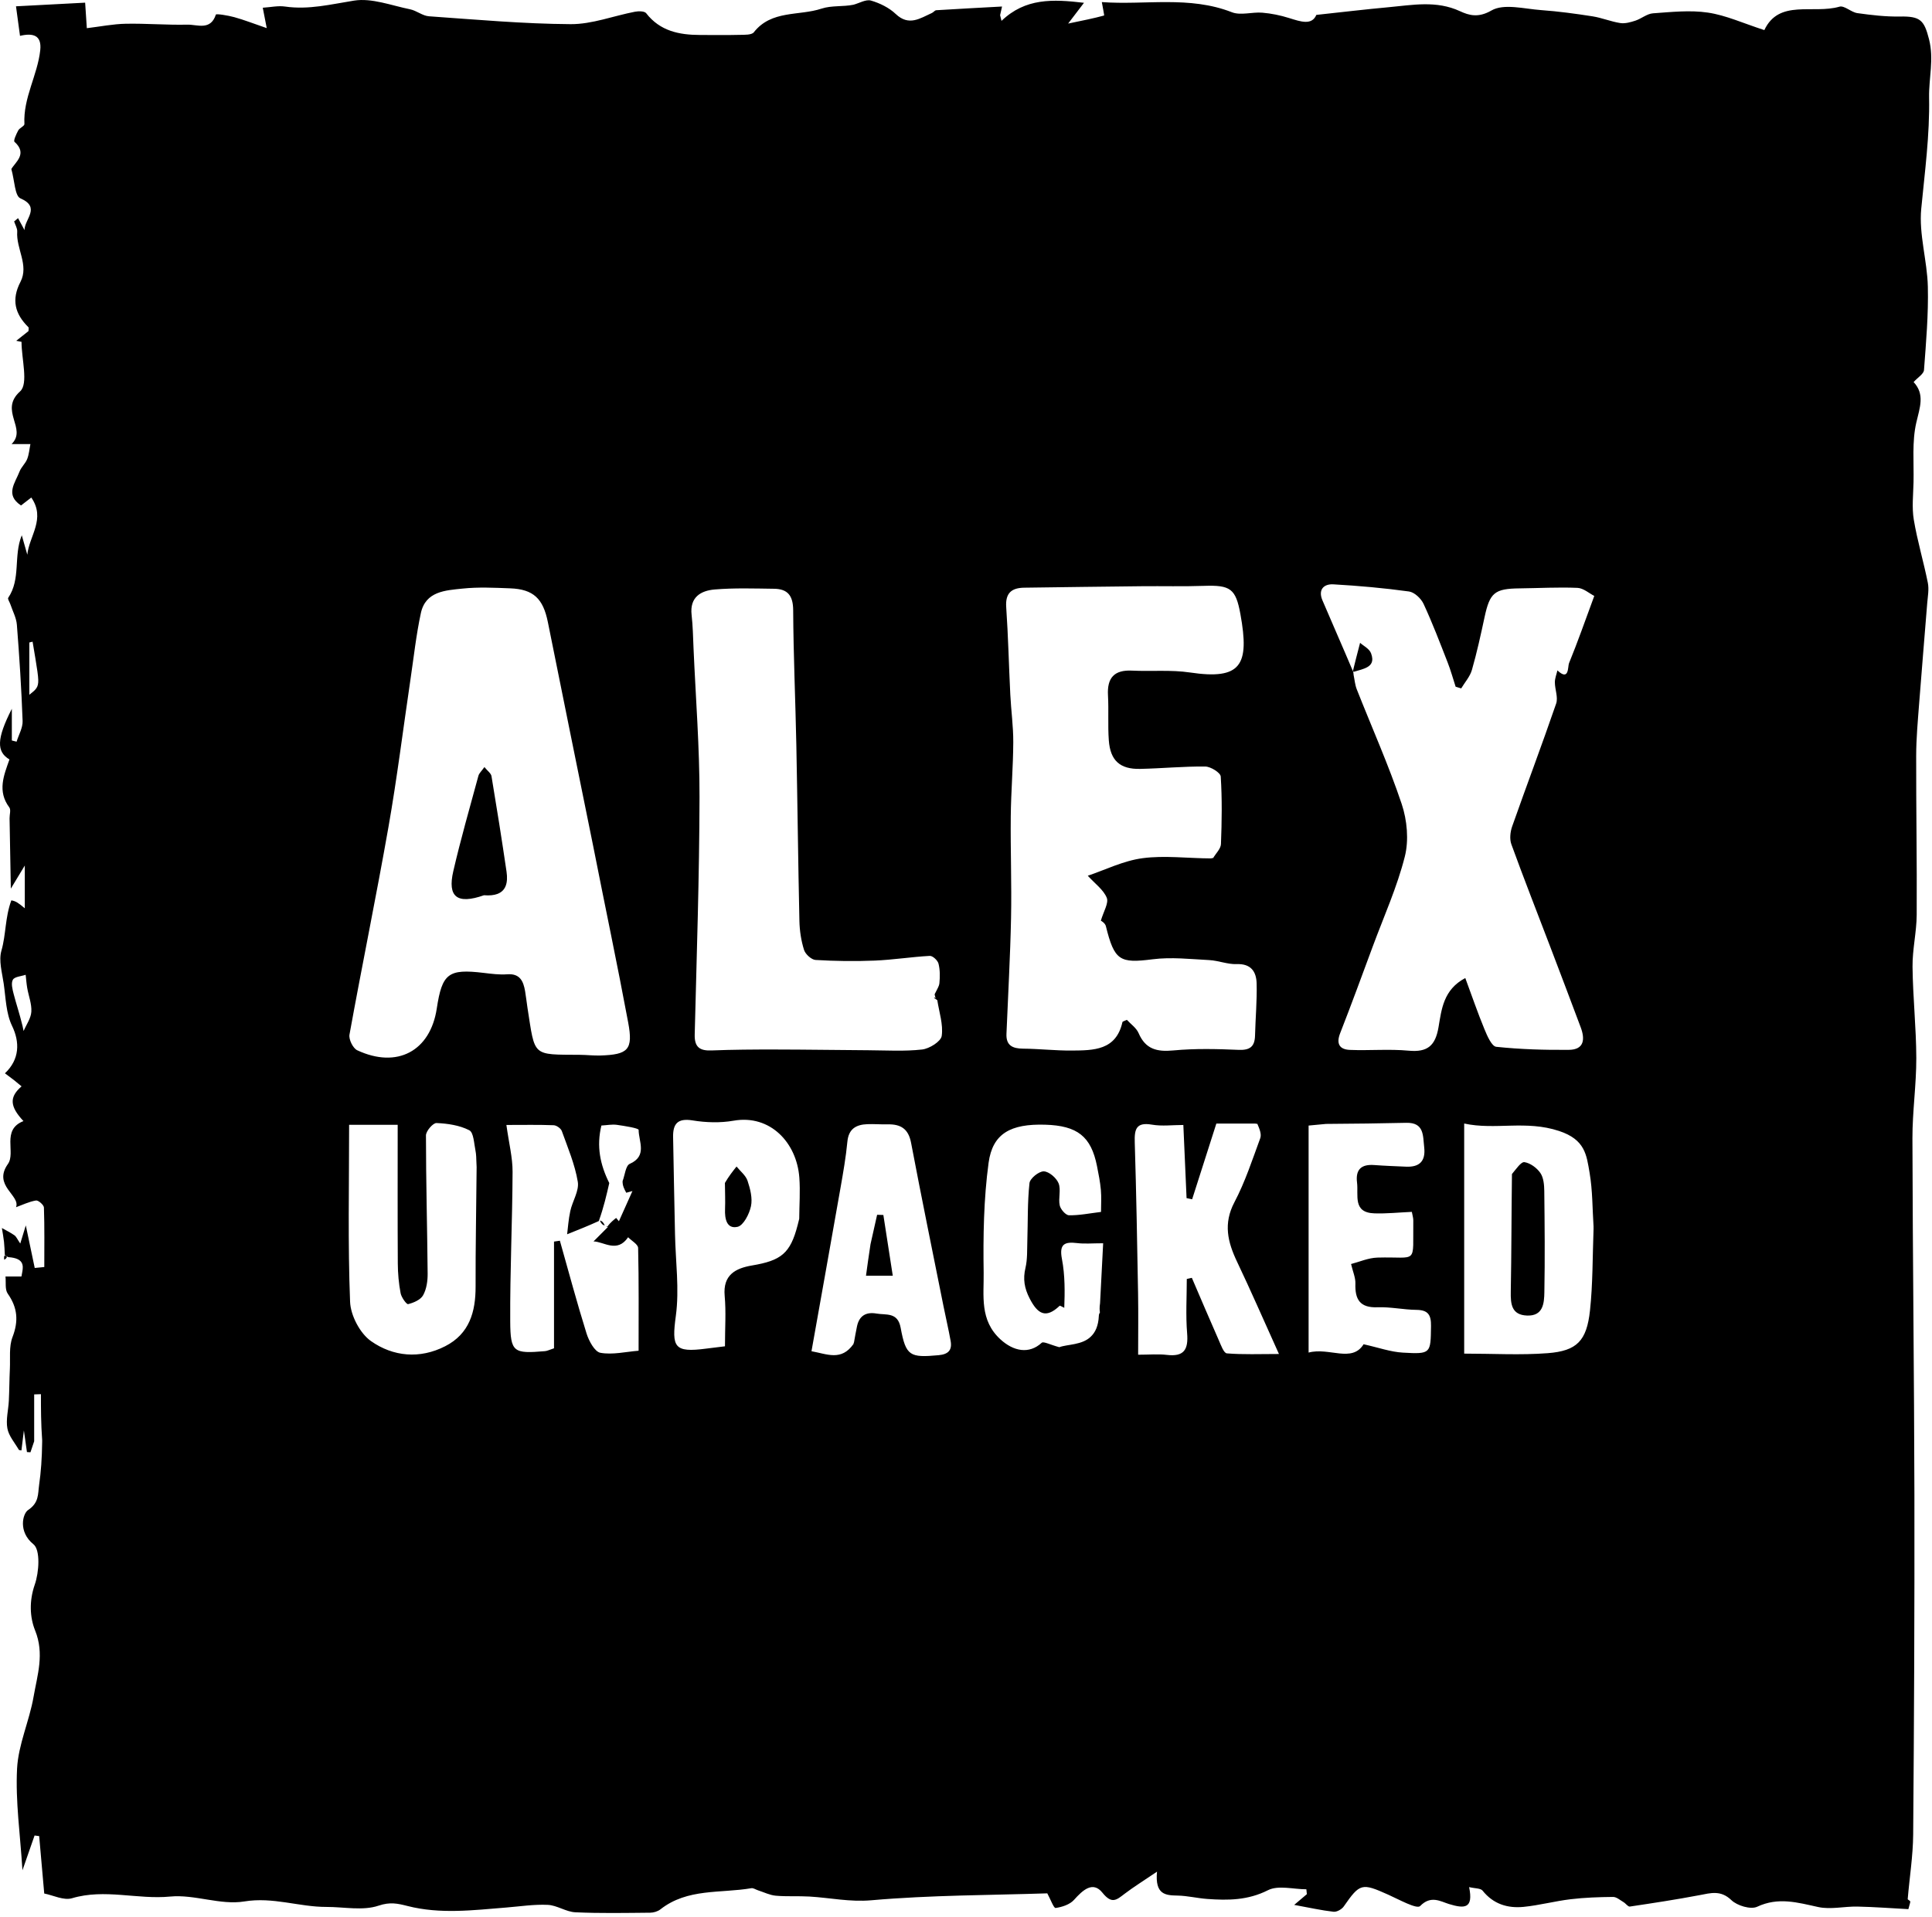
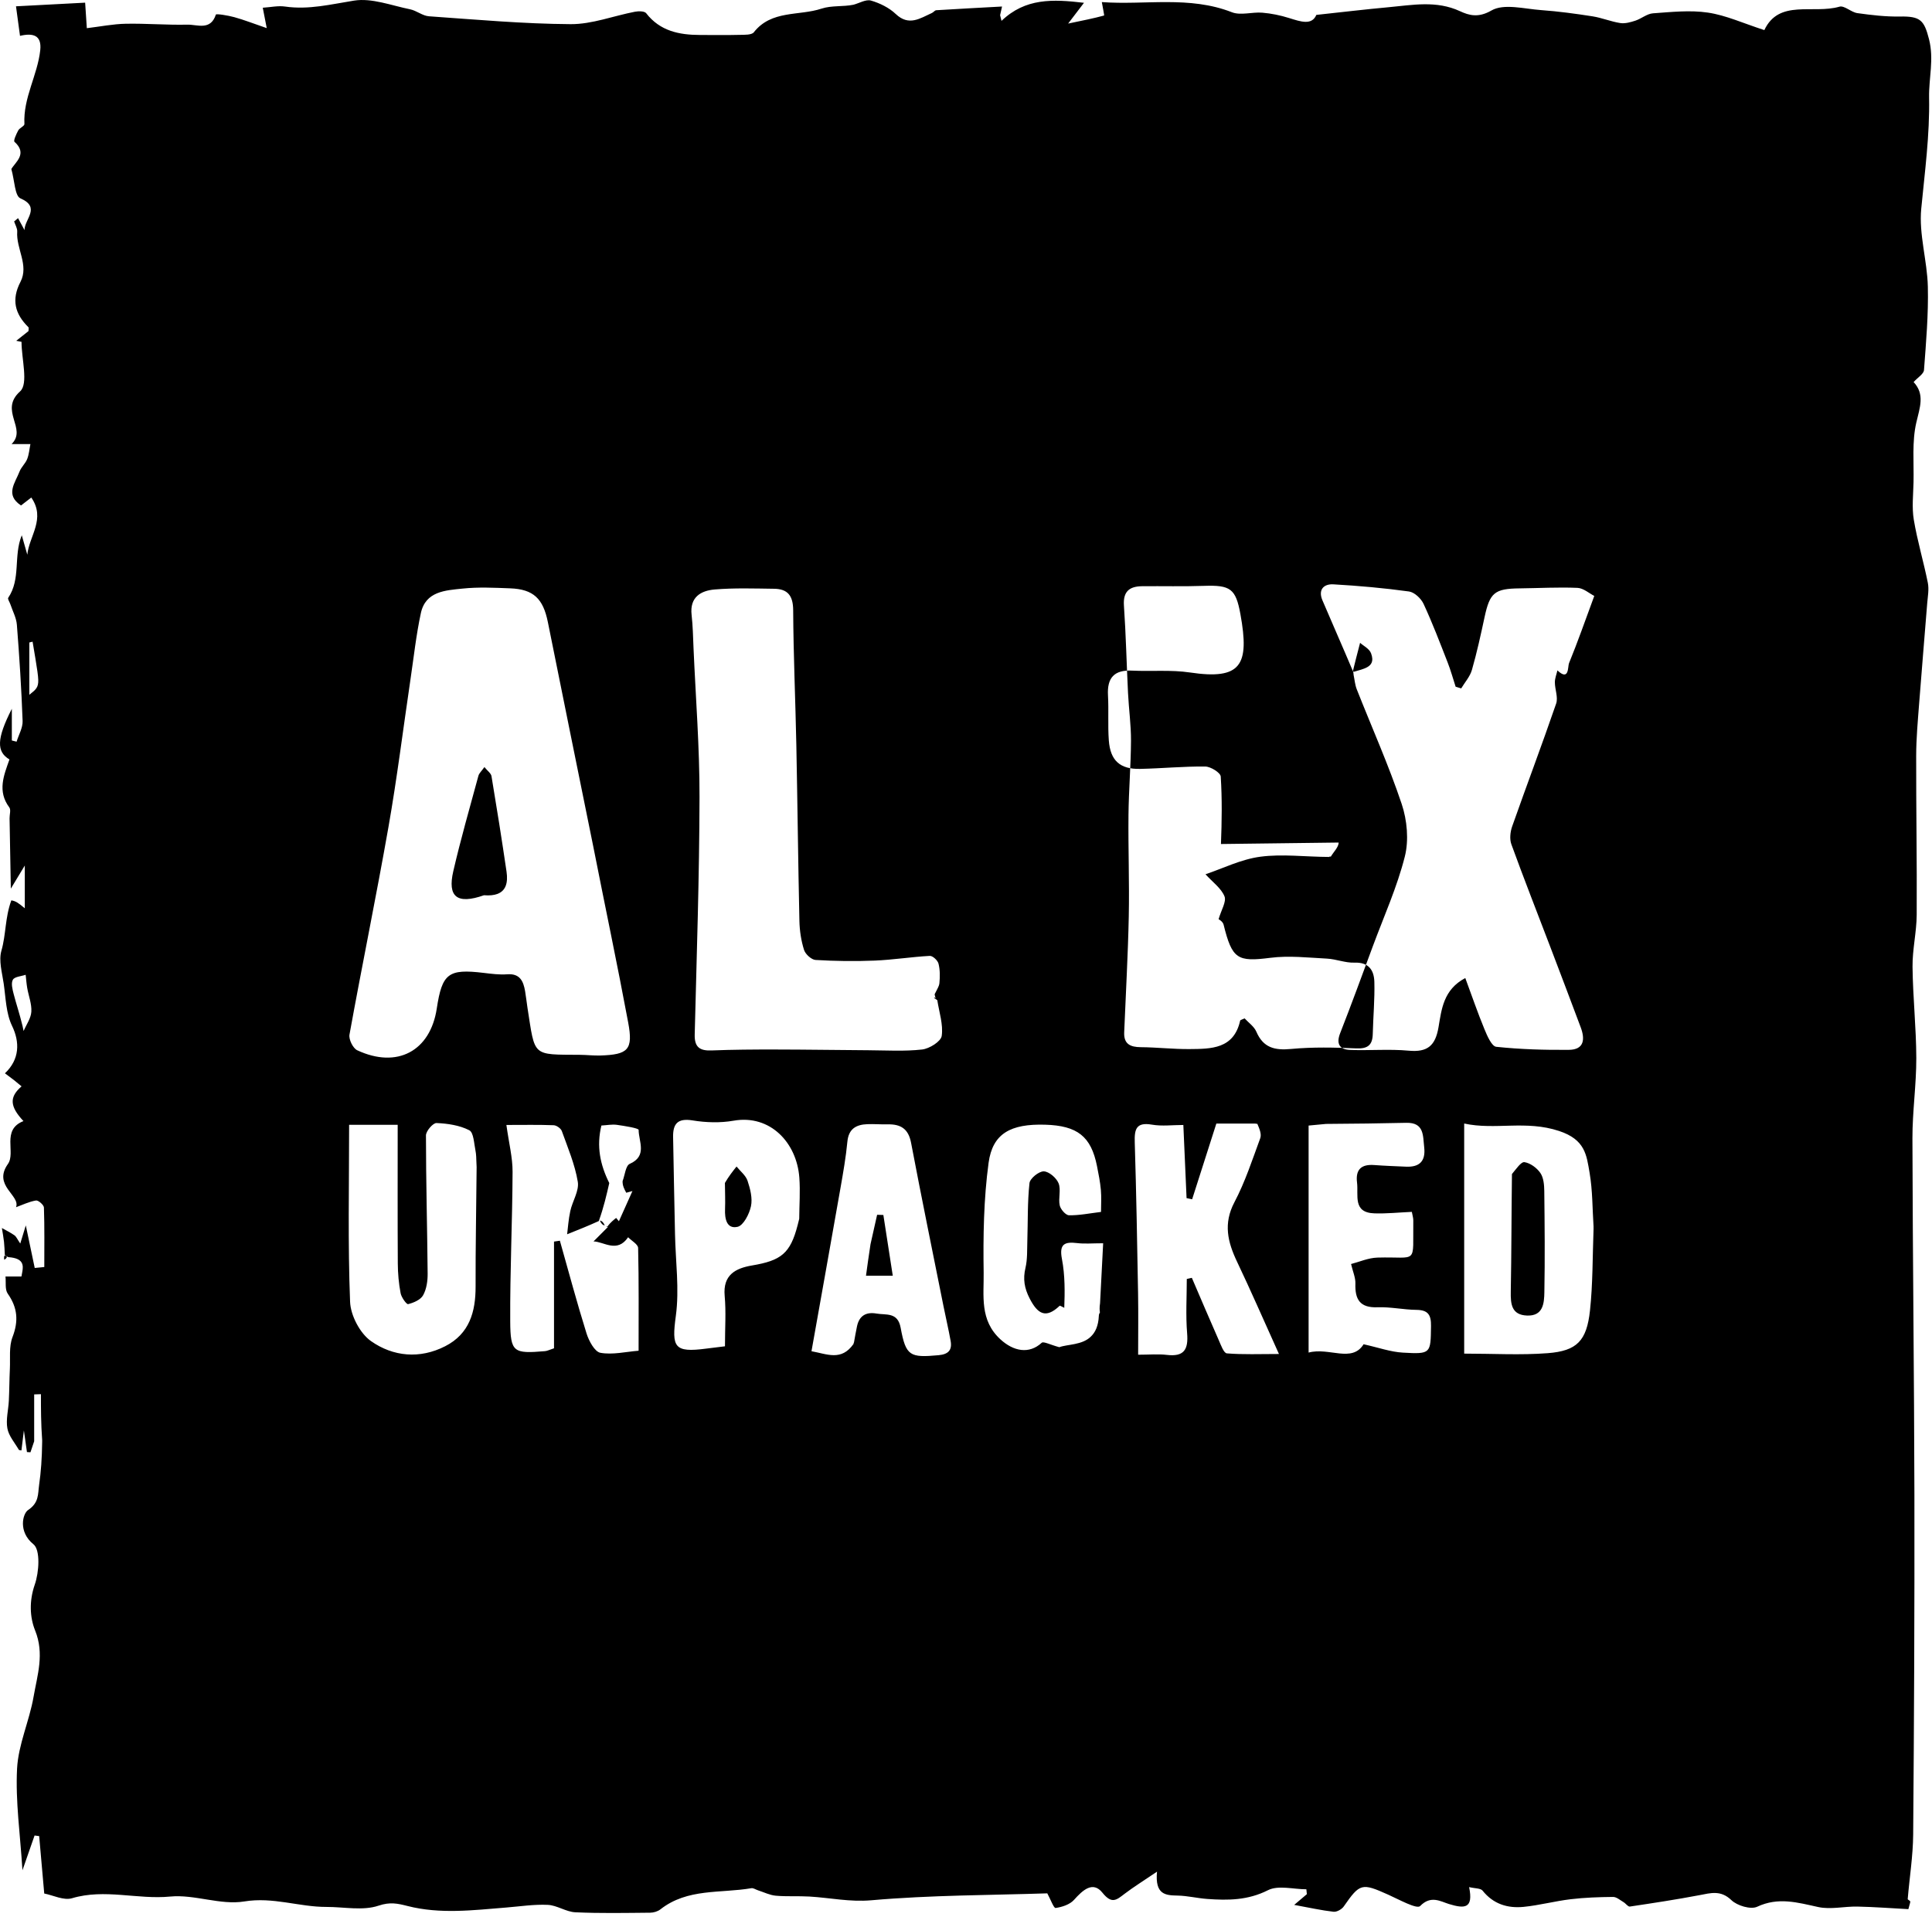
<svg xmlns="http://www.w3.org/2000/svg" width="100%" height="100%" viewBox="0 0 257 255" xml:space="preserve" style="fill-rule:evenodd;clip-rule:evenodd;stroke-linejoin:round;stroke-miterlimit:2;">
-   <path d="M5.198,197.598c0.257,-1.779 0.381,-3.577 0.409,-5.687c0.001,-0.094 0.002,-0.189 0.003,-0.284c-0.165,-2.288 -0.165,-4.214 -0.165,-6.14c-0.3,0.01 -0.6,0.02 -0.899,0.03l-0,6.235l-0.495,1.466c-0.155,-0.009 -0.31,-0.019 -0.465,-0.029l-0.407,-2.879l-0.328,2.664c-0.133,-0.032 -0.307,-0.024 -0.347,-0.093c-0.542,-0.935 -1.338,-1.832 -1.521,-2.838c-0.215,-1.178 0.133,-2.453 0.194,-3.687c0.069,-1.41 0.069,-2.823 0.137,-4.232c0.069,-1.421 -0.137,-2.962 0.35,-4.231c0.825,-2.145 0.675,-3.919 -0.635,-5.783c-0.39,-0.555 -0.215,-1.507 -0.299,-2.277l2.121,0c0.139,-0.832 0.507,-1.838 -0.519,-2.315c-0.286,-0.133 -0.679,-0.225 -1.214,-0.261c-0.285,-0.117 -0.476,-0.274 -0.476,-0.274c-0.034,-0.586 -0.044,-1.174 -0.108,-1.757c-0.068,-0.618 -0.187,-1.231 -0.283,-1.846c0.561,0.319 1.148,0.601 1.673,0.971c0.248,0.176 0.378,0.519 0.772,1.095l0.737,-2.414l1.188,5.663c0.424,-0.042 0.848,-0.083 1.272,-0.125c0,-2.64 0.041,-5.281 -0.049,-7.918c-0.012,-0.343 -0.75,-0.986 -1.058,-0.934c-0.924,0.155 -1.801,0.586 -2.653,0.894c0.615,-1.581 -3.127,-2.862 -1.081,-5.747c1.085,-1.529 -0.904,-4.549 2.07,-5.711c-1.847,-1.97 -1.886,-3.215 -0.251,-4.622c-0.348,-0.286 -0.688,-0.577 -1.039,-0.852c-0.381,-0.298 -0.773,-0.582 -1.175,-0.883c1.97,-1.856 1.991,-4.153 0.948,-6.31c-0.808,-1.668 -0.837,-3.731 -1.114,-5.634c-0.211,-1.456 -0.682,-3.055 -0.3,-4.378c0.619,-2.141 0.467,-4.357 1.315,-6.686c0.621,0.087 0.995,0.396 1.793,1.053l-0,-5.689l-1.858,3.073c-0.056,-3.115 -0.114,-6.23 -0.168,-9.345c-0.009,-0.494 0.203,-1.141 -0.033,-1.458c-1.615,-2.162 -0.732,-4.266 0.019,-6.384c-1.729,-1.02 -1.727,-2.724 0.316,-6.738l0,4.217l0.632,0.158c0.282,-0.919 0.835,-1.848 0.801,-2.756c-0.155,-4.272 -0.429,-8.541 -0.763,-12.803c-0.073,-0.925 -0.564,-1.818 -0.866,-2.725c-0.098,-0.294 -0.388,-0.705 -0.285,-0.857c1.708,-2.531 0.673,-5.54 1.803,-8.32l0.736,2.587c0.238,-2.478 2.486,-4.783 0.529,-7.609l-1.365,1.054c-2.163,-1.419 -0.772,-3.007 -0.198,-4.509c0.227,-0.595 0.777,-1.064 1.013,-1.657c0.249,-0.624 0.297,-1.328 0.433,-1.997l-2.508,0c2.135,-2.088 -1.724,-4.447 1.141,-7.019c1.126,-1.01 0.185,-4.324 0.185,-6.588l-0.705,-0.135l1.63,-1.291c0,-0.21 0.07,-0.441 -0.01,-0.52c-1.791,-1.766 -2.29,-3.65 -1.052,-6.036c1.148,-2.213 -0.595,-4.413 -0.435,-6.671c0.032,-0.442 -0.265,-0.909 -0.41,-1.364l0.52,-0.439l0.86,1.59c-0.007,-1.454 2.215,-3.025 -0.544,-4.222c-0.752,-0.326 -0.767,-2.349 -1.207,-3.897c0.521,-0.921 2.203,-2.025 0.417,-3.626c-0.164,-0.147 0.241,-1.034 0.5,-1.513c0.184,-0.34 0.837,-0.586 0.823,-0.85c-0.183,-3.473 1.741,-6.483 2.105,-9.824c0.219,-2.016 -0.98,-2.314 -2.693,-1.91l-0.533,-3.931l9.198,-0.484l0.224,3.395c1.789,-0.215 3.477,-0.556 5.171,-0.59c2.731,-0.054 5.469,0.183 8.2,0.12c1.318,-0.031 3.082,0.836 3.794,-1.336c0.048,-0.147 1.63,0.112 2.455,0.34c1.29,0.357 2.543,0.85 4.312,1.457l-0.528,-2.712c1.054,-0.067 2.034,-0.293 2.962,-0.158c3.147,0.457 6.113,-0.303 9.184,-0.79c2.365,-0.374 4.968,0.654 7.446,1.154c0.867,0.176 1.659,0.871 2.514,0.931c6.279,0.44 12.564,1.01 18.851,1.048c2.846,0.017 5.696,-1.105 8.555,-1.654c0.481,-0.092 1.267,-0.09 1.489,0.197c1.85,2.387 4.404,2.89 7.18,2.896c1.75,0.003 3.501,0.029 5.249,-0.015c0.65,-0.016 1.596,0.034 1.896,-0.348c2.348,-2.982 5.996,-2.146 8.997,-3.141c1.326,-0.44 2.865,-0.236 4.246,-0.518c0.787,-0.209 1.67,-0.749 2.339,-0.555c1.177,0.343 2.405,0.944 3.285,1.78c1.756,1.669 3.24,0.582 4.818,-0.129c0.209,-0.094 0.381,-0.355 0.58,-0.367c2.907,-0.181 5.815,-0.333 8.749,-0.493l-0.258,1.155l0.188,0.754c3.179,-3.05 6.825,-2.895 10.971,-2.404c-0.673,0.883 -1.13,1.481 -2.109,2.764c2.012,-0.421 3.409,-0.696 4.779,-1.071c0.051,-0.014 -0.163,-0.999 -0.297,-1.787c5.773,0.423 11.618,-0.87 17.302,1.351c1.174,0.459 2.697,-0.054 4.044,0.059c1.196,0.099 2.403,0.347 3.55,0.707c1.566,0.491 3.037,1.005 3.639,-0.413c3.357,-0.361 6.478,-0.736 9.607,-1.022c3.183,-0.29 6.35,-0.931 9.509,0.532c1.188,0.55 2.424,0.915 4.17,-0.094c1.661,-0.961 4.366,-0.216 6.601,-0.056c2.293,0.165 4.58,0.475 6.853,0.83c1.245,0.195 2.441,0.702 3.686,0.893c0.644,0.099 1.373,-0.107 2.016,-0.318c0.803,-0.264 1.541,-0.92 2.337,-0.976c2.436,-0.172 4.932,-0.449 7.317,-0.094c2.399,0.356 4.694,1.422 7.498,2.326c1.955,-4.151 6.46,-2.099 9.992,-3.114c0.653,-0.188 1.554,0.741 2.382,0.857c1.873,0.261 3.774,0.487 5.658,0.452c2.725,-0.049 3.227,0.483 3.876,3.024c0.68,2.663 -0.04,5.199 0.008,7.747c0.096,5.011 -0.57,9.873 -1.045,14.809c-0.326,3.39 0.796,6.892 0.879,10.353c0.088,3.696 -0.235,7.406 -0.512,11.1c-0.039,0.526 -0.836,0.994 -1.381,1.599c1.524,1.637 0.826,3.376 0.358,5.395c-0.588,2.536 -0.309,5.278 -0.369,7.932c-0.037,1.665 -0.235,3.37 0.036,4.99c0.472,2.825 1.306,5.587 1.868,8.399c0.174,0.872 -0.014,1.824 -0.086,2.735c-0.352,4.461 -0.737,8.919 -1.077,13.381c-0.173,2.285 -0.384,4.575 -0.389,6.864c-0.016,7.062 0.113,14.125 0.069,21.186c-0.014,2.305 -0.579,4.61 -0.554,6.911c0.044,4.05 0.491,8.096 0.501,12.145c0.009,3.561 -0.522,7.124 -0.515,10.685c0.034,15.792 0.233,31.584 0.263,47.376c0.027,15.079 -0.043,30.158 -0.164,45.236c-0.023,2.866 -0.487,5.728 -0.726,8.593c-0.008,0.091 0.279,0.182 0.328,0.31c0.043,0.114 -0.055,0.282 -0.241,1.034c-2.169,-0.116 -4.466,-0.292 -6.766,-0.342c-1.749,-0.038 -3.575,0.422 -5.236,0.059c-2.742,-0.598 -5.294,-1.357 -8.112,-0.037c-0.854,0.401 -2.659,-0.139 -3.425,-0.876c-1.421,-1.367 -2.742,-0.952 -4.278,-0.66c-3.065,0.582 -6.151,1.052 -9.236,1.511c-0.243,0.036 -0.538,-0.41 -0.836,-0.585c-0.452,-0.266 -0.93,-0.699 -1.394,-0.695c-1.883,0.018 -3.777,0.081 -5.645,0.305c-2.098,0.25 -4.16,0.809 -6.26,1.017c-2.118,0.209 -4.022,-0.368 -5.451,-2.158c-0.267,-0.334 -1.017,-0.284 -1.793,-0.472c0.593,2.878 -0.596,2.887 -2.678,2.252c-1.105,-0.338 -2.409,-1.208 -3.838,0.268c-0.437,0.452 -2.826,-0.878 -4.263,-1.522c-3.504,-1.571 -3.751,-1.511 -5.893,1.572c-0.266,0.383 -0.93,0.757 -1.361,0.709c-1.61,-0.182 -3.2,-0.541 -5.236,-0.913c0.862,-0.73 1.273,-1.077 1.684,-1.425l-0.064,-0.651c-1.723,-0 -3.736,-0.572 -5.108,0.122c-2.672,1.351 -5.321,1.367 -8.092,1.163c-1.313,-0.096 -2.615,-0.422 -3.925,-0.448c-1.605,-0.031 -3.032,-0.103 -2.744,-3.182c-1.844,1.251 -3.119,2.039 -4.307,2.942c-1.071,0.815 -1.692,1.429 -2.954,-0.143c-1.291,-1.61 -2.644,-0.309 -3.783,0.958c-0.557,0.619 -1.584,0.954 -2.446,1.074c-0.248,0.034 -0.661,-1.134 -1.105,-1.946c-7.508,0.248 -15.487,0.227 -23.404,0.921c-2.879,0.252 -5.497,-0.336 -8.237,-0.496c-1.491,-0.087 -2.997,0.021 -4.482,-0.112c-0.8,-0.072 -1.573,-0.465 -2.357,-0.716c-0.3,-0.096 -0.619,-0.328 -0.892,-0.281c-4.082,0.703 -8.495,-0.016 -12.092,2.814c-0.356,0.279 -0.901,0.441 -1.36,0.445c-3.321,0.029 -6.647,0.099 -9.961,-0.056c-1.232,-0.057 -2.426,-0.929 -3.658,-0.987c-1.84,-0.087 -3.699,0.208 -5.549,0.356c-4.378,0.352 -8.769,0.903 -13.111,-0.205c-1.318,-0.336 -2.32,-0.561 -3.848,-0.046c-2.093,0.707 -4.605,0.165 -6.937,0.17c-3.646,0.008 -7.104,-1.36 -10.937,-0.728c-3.157,0.52 -6.61,-0.964 -9.844,-0.652c-4.364,0.423 -8.704,-1.078 -13.063,0.223c-1.109,0.331 -2.537,-0.405 -3.697,-0.627l-0.673,-7.639c-0.204,-0.027 -0.408,-0.054 -0.612,-0.08c-0.487,1.397 -0.974,2.794 -1.613,4.627c-0.297,-4.793 -0.94,-9.179 -0.716,-13.521c0.166,-3.217 1.638,-6.344 2.196,-9.569c0.498,-2.88 1.462,-5.704 0.205,-8.814c-0.711,-1.757 -0.803,-3.929 -0.047,-6.101c0.575,-1.65 0.766,-4.613 -0.176,-5.37c-2.056,-1.652 -1.437,-4.073 -0.706,-4.559c1.465,-0.976 1.286,-2.118 1.457,-3.297Zm119.329,-64.735l-0.004,-0.018c-0.06,-0.066 -0.12,-0.133 -0.196,-0.562c0.217,-0.46 0.441,-0.812 0.559,-1.147c0.039,-0.112 0.067,-0.224 0.078,-0.338c0.082,-0.859 0.088,-1.771 -0.123,-2.596c-0.11,-0.43 -0.772,-1.047 -1.155,-1.026c-2.444,0.133 -4.876,0.524 -7.321,0.626c-2.621,0.109 -5.256,0.072 -7.873,-0.084c-0.557,-0.034 -1.357,-0.767 -1.537,-1.338c-0.388,-1.231 -0.587,-2.562 -0.615,-3.857c-0.173,-7.808 -0.252,-15.617 -0.409,-23.425c-0.12,-5.971 -0.389,-11.94 -0.42,-17.911c-0.01,-1.929 -0.718,-2.833 -2.547,-2.855c-2.629,-0.032 -5.271,-0.124 -7.885,0.094c-1.856,0.154 -3.346,1.025 -3.08,3.377c0.168,1.479 0.193,2.975 0.258,4.464c0.288,6.594 0.809,13.188 0.796,19.781c-0.02,10.532 -0.377,21.063 -0.64,31.594c-0.042,1.678 0.671,2.177 2.244,2.114c2.826,-0.112 5.658,-0.128 8.487,-0.124c4.124,0.005 8.247,0.073 12.371,0.097c2.388,0.013 4.796,0.168 7.154,-0.099c0.969,-0.11 2.495,-1.067 2.602,-1.806c0.219,-1.524 -0.345,-3.161 -0.587,-4.752c-0.043,-0.025 -0.086,-0.05 -0.127,-0.078c-0.004,-0.013 -0.007,-0.027 -0.01,-0.04c-0.026,-0.006 -0.054,-0.017 -0.083,-0.032c-0.085,-0.043 -0.175,-0.122 -0.226,-0.224c0.023,0.002 0.045,0.004 0.065,0.008c0.089,0.019 0.147,0.066 0.224,0.157Zm-121.388,4.308c0.365,-0.852 0.975,-1.689 1.03,-2.561c0.066,-1.033 -0.362,-2.095 -0.546,-3.149c-0.102,-0.585 -0.142,-1.18 -0.21,-1.771c-0.592,0.205 -1.47,0.248 -1.701,0.657c-0.267,0.474 -0.052,1.291 0.11,1.918c0.338,1.31 0.78,2.592 1.181,4.248l0.136,0.658Zm183.927,12.214c-3.402,0.08 -6.806,0.12 -10.672,0.146c-0.791,0.075 -1.581,0.149 -2.32,0.219l0,30.203c2.723,-0.738 5.761,1.408 7.315,-1.107c1.989,0.442 3.587,1.02 5.213,1.113c3.768,0.217 3.702,0.121 3.755,-3.544c0.022,-1.492 -0.402,-2.127 -1.942,-2.144c-1.725,-0.02 -3.454,-0.41 -5.17,-0.344c-2.357,0.089 -3.016,-1.055 -2.947,-3.162c0.026,-0.783 -0.338,-1.58 -0.576,-2.593c1.069,-0.272 2.288,-0.822 3.523,-0.857c5.458,-0.157 4.677,1.075 4.755,-4.955c0.004,-0.311 -0.103,-0.622 -0.192,-1.127c-1.724,0.076 -3.363,0.253 -4.994,0.197c-2.904,-0.1 -2.086,-2.411 -2.297,-4.095c-0.218,-1.744 0.574,-2.46 2.287,-2.332c1.409,0.105 2.821,0.155 4.233,0.217c1.795,0.079 2.62,-0.74 2.414,-2.571c-0.176,-1.556 0.015,-3.32 -2.385,-3.264Zm-24.651,-37.093c0.117,-2.991 0.162,-5.996 -0.029,-8.979c-0.032,-0.508 -1.333,-1.321 -2.056,-1.329c-2.887,-0.033 -5.776,0.252 -8.667,0.314c-2.675,0.058 -3.968,-1.104 -4.165,-3.792c-0.146,-1.989 0.001,-3.998 -0.111,-5.991c-0.131,-2.334 0.826,-3.409 3.207,-3.293c2.564,0.126 5.174,-0.128 7.695,0.248c6.812,1.016 7.951,-0.958 6.715,-7.756c-0.62,-3.405 -1.328,-3.892 -4.874,-3.768c-2.735,0.096 -5.476,0.019 -8.214,0.047c-5.22,0.054 -10.44,0.125 -15.66,0.196c-1.69,0.022 -2.536,0.706 -2.407,2.584c0.267,3.871 0.35,7.754 0.544,11.631c0.105,2.122 0.406,4.24 0.395,6.359c-0.017,3.287 -0.3,6.571 -0.334,9.858c-0.046,4.501 0.13,9.005 0.038,13.504c-0.105,5.143 -0.401,10.282 -0.61,15.424c-0.064,1.552 0.813,1.958 2.211,1.969c2.156,0.018 4.311,0.269 6.465,0.252c2.898,-0.024 5.908,-0.005 6.751,-3.783c0.021,-0.096 0.268,-0.142 0.592,-0.301c0.508,0.558 1.259,1.067 1.56,1.769c0.922,2.146 2.442,2.505 4.621,2.3c2.869,-0.27 5.783,-0.201 8.669,-0.077c1.528,0.065 2.161,-0.432 2.197,-1.912c0.057,-2.313 0.274,-4.627 0.212,-6.935c-0.042,-1.541 -0.735,-2.635 -2.653,-2.561c-1.208,0.046 -2.426,-0.472 -3.65,-0.535c-2.508,-0.13 -5.062,-0.423 -7.528,-0.108c-4.379,0.559 -5.087,0.192 -6.224,-4.412c-0.101,-0.408 -0.625,-0.712 -0.666,-0.721c0.358,-1.242 1.068,-2.345 0.785,-3.047c-0.434,-1.072 -1.555,-1.866 -2.525,-2.934c2.274,-0.762 4.723,-1.994 7.291,-2.335c2.923,-0.389 5.951,0.016 9.158,0.03c0.013,-0.015 0.026,-0.03 0.04,-0.045c0.061,-0.001 0.122,-0.001 0.183,-0.002c0.365,-0.622 1.019,-1.233 1.044,-1.869Zm-21.458,61.437c-1.85,1.764 -2.929,1.083 -3.984,-0.962c-0.711,-1.379 -0.913,-2.597 -0.562,-4.086c0.273,-1.161 0.209,-2.407 0.248,-3.616c0.082,-2.554 0.008,-5.123 0.285,-7.654c0.068,-0.625 1.244,-1.578 1.896,-1.566c0.694,0.012 1.683,0.864 1.973,1.581c0.348,0.858 -0.05,1.99 0.154,2.944c0.113,0.526 0.792,1.306 1.229,1.315c1.359,0.028 2.725,-0.258 4.264,-0.444c-0,-0.973 0.068,-1.955 -0.019,-2.923c-0.096,-1.068 -0.308,-2.129 -0.518,-3.183c-0.785,-3.939 -2.601,-5.375 -6.91,-5.499c-4.554,-0.13 -6.977,1.149 -7.51,5.079c-0.653,4.819 -0.728,9.746 -0.655,14.62c0.045,3.035 -0.566,6.308 2.244,8.871c1.727,1.575 3.788,1.997 5.476,0.446c0.242,-0.222 1.134,0.264 2.344,0.586c1.064,-0.402 3.039,-0.263 4.196,-1.412c0.584,-0.553 0.999,-1.404 1.062,-2.755c0,0 -0.014,-0.214 0.145,-0.458c-0.04,-0.283 -0.08,-0.567 0.018,-1.245c0.134,-2.588 0.267,-5.175 0.411,-7.957c-1.457,0 -2.457,0.097 -3.431,-0.021c-1.699,-0.207 -2.44,0.108 -2.052,2.119c0.417,2.166 0.388,4.419 0.31,6.49c-0.247,-0.12 -0.433,-0.23 -0.535,-0.266c-0.039,-0.014 -0.066,-0.017 -0.079,-0.004Zm-77.708,-20.649c-0.196,-0.951 -0.237,-2.405 -0.825,-2.706c-1.292,-0.663 -2.879,-0.896 -4.36,-0.959c-0.465,-0.019 -1.402,1.066 -1.402,1.645c0.001,6.132 0.173,12.265 0.224,18.398c0.009,0.969 -0.147,2.054 -0.605,2.874c-0.335,0.6 -1.255,0.995 -1.989,1.177c-0.216,0.053 -0.896,-0.896 -1.002,-1.454c-0.247,-1.294 -0.366,-2.63 -0.374,-3.951c-0.035,-6.107 -0.015,-12.215 -0.015,-18.451l-6.461,-0c-0,8.072 -0.175,15.817 0.129,23.543c0.071,1.821 1.316,4.201 2.787,5.235c2.931,2.062 6.484,2.408 9.869,0.676c3.215,-1.645 4.05,-4.561 4.04,-7.947c-0.017,-5.219 0.094,-10.439 0.137,-15.888c-0.033,-0.536 -0.034,-0.993 -0.059,-1.411c-0.015,-0.264 -0.042,-0.525 -0.094,-0.781Zm117.231,-61.372c2.005,5.083 4.245,10.084 5.977,15.256c0.724,2.16 0.966,4.818 0.417,6.995c-1.026,4.068 -2.781,7.954 -4.247,11.91c-1.435,3.87 -2.849,7.748 -4.354,11.59c-0.557,1.421 -0.075,2.168 1.287,2.225c2.607,0.108 5.239,-0.138 7.829,0.104c2.509,0.234 3.549,-0.664 3.967,-3.123c0.402,-2.36 0.642,-5 3.561,-6.541c0.874,2.36 1.645,4.616 2.554,6.817c0.362,0.877 0.96,2.267 1.566,2.331c3.199,0.339 6.436,0.433 9.658,0.405c2.056,-0.019 2.164,-1.428 1.576,-2.997c-1.333,-3.564 -2.683,-7.121 -4.038,-10.677c-1.736,-4.554 -3.522,-9.091 -5.186,-13.672c-0.253,-0.697 -0.149,-1.658 0.107,-2.385c1.923,-5.457 3.972,-10.869 5.851,-16.341c0.283,-0.822 -0.168,-1.876 -0.172,-2.823c-0.002,-0.53 0.219,-1.059 0.34,-1.589c1.584,1.496 1.361,-0.513 1.539,-0.949c1.153,-2.813 2.157,-5.688 3.364,-8.958c-0.665,-0.336 -1.438,-1.038 -2.239,-1.073c-2.557,-0.11 -5.125,0.039 -7.689,0.067c-3.342,0.038 -3.966,0.57 -4.669,3.839c-0.506,2.35 -1.017,4.705 -1.68,7.013c-0.253,0.882 -0.937,1.64 -1.424,2.455l-0.742,-0.223c-0.35,-1.076 -0.649,-2.173 -1.061,-3.225c-1.024,-2.617 -2.022,-5.251 -3.205,-7.797c-0.333,-0.716 -1.214,-1.548 -1.938,-1.648c-3.333,-0.461 -6.694,-0.758 -10.054,-0.951c-1.302,-0.074 -2.057,0.723 -1.463,2.121c1.325,3.118 2.702,6.213 4.067,9.451c0,0 0.062,0.118 0.081,0.483c0.135,0.639 0.184,1.312 0.42,1.91Zm1.902,-4.79c0.101,0.271 0.152,0.506 0.163,0.711c0.056,1.14 -1.162,1.364 -2.333,1.715c-0.171,0.089 -0.233,-0.029 -0.237,-0.096c0.262,-1.092 0.53,-2.119 0.947,-3.72c0.409,0.371 1.23,0.771 1.46,1.39Zm-109.504,-4.152c-0.627,-3.121 -1.916,-4.37 -5,-4.49c-2.116,-0.082 -4.255,-0.188 -6.351,0.033c-2.269,0.239 -4.914,0.347 -5.543,3.267c-0.624,2.902 -0.945,5.87 -1.381,8.811c-0.971,6.554 -1.784,13.135 -2.931,19.658c-1.621,9.221 -3.513,18.394 -5.183,27.608c-0.115,0.632 0.465,1.816 1.032,2.08c5.307,2.478 9.72,0.112 10.579,-5.55c0.712,-4.687 1.543,-5.309 6.234,-4.746c1.039,0.125 2.1,0.265 3.135,0.188c1.702,-0.126 2.151,0.917 2.382,2.249c0.128,0.737 0.201,1.483 0.318,2.223c1.032,6.543 0.532,6.193 6.971,6.242c0.915,0.007 1.832,0.12 2.745,0.09c3.68,-0.121 4.353,-0.771 3.678,-4.39c-1.438,-7.715 -3.063,-15.395 -4.663,-23.511c-2.01,-9.92 -4.03,-19.838 -6.022,-29.762Zm-6.721,36.17c-0.454,0.168 -1.04,0.23 -1.775,0.172c-3.573,1.253 -4.879,0.235 -4.082,-3.207c0.985,-4.257 2.195,-8.462 3.339,-12.681c0.096,-0.354 0.433,-0.644 0.8,-1.165c0.41,0.51 0.877,0.826 0.941,1.209c0.707,4.227 1.378,8.459 2,12.699c0.219,1.492 -0.099,2.556 -1.223,2.973Zm95.645,30.548c-1.162,3.636 -2.191,6.855 -3.22,10.074c-0.247,-0.051 -0.494,-0.102 -0.741,-0.153c-0.141,-3.189 -0.281,-6.378 -0.429,-9.733c-1.422,0 -2.839,0.189 -4.183,-0.043c-2.11,-0.364 -2.333,0.627 -2.281,2.352c0.206,6.704 0.324,13.411 0.442,20.117c0.047,2.682 0.008,5.364 0.008,8.14c1.5,-0 2.676,-0.113 3.821,0.024c2.292,0.274 2.874,-0.72 2.696,-2.873c-0.198,-2.394 -0.045,-4.818 -0.045,-7.228l0.673,-0.152c1.189,2.764 2.363,5.535 3.578,8.288c0.285,0.646 0.667,1.728 1.074,1.762c2.154,0.177 4.329,0.083 6.934,0.083c-2.071,-4.582 -3.753,-8.455 -5.568,-12.264c-1.251,-2.628 -1.856,-5.082 -0.354,-7.929c1.421,-2.696 2.379,-5.643 3.435,-8.517c0.198,-0.537 -0.103,-1.256 -0.392,-1.92c-0.067,-0.001 -0.134,-0.001 -0.2,-0.002c-0.006,-0.009 -0.013,-0.018 -0.019,-0.026l-5.229,-0Zm-47.792,26.935c0.309,-1.4 1.234,-1.893 2.586,-1.657c1.29,0.225 2.821,-0.222 3.21,1.884c0.696,3.773 1.224,4.007 5.047,3.656c1.299,-0.119 1.825,-0.675 1.602,-1.905c-0.278,-1.543 -0.639,-3.07 -0.947,-4.608c-1.451,-7.249 -2.936,-14.492 -4.315,-21.754c-0.354,-1.863 -1.388,-2.484 -3.109,-2.445c-0.905,0.02 -1.812,-0.061 -2.716,-0.024c-1.489,0.06 -2.484,0.62 -2.647,2.332c-0.195,2.057 -0.556,4.102 -0.913,6.14c-1.256,7.163 -2.542,14.322 -3.861,21.736c2.088,0.376 3.966,1.342 5.587,-0.961c0.011,-0.05 0.021,-0.099 0.031,-0.148c0.011,-0.015 0.021,-0.031 0.032,-0.046c0.136,-0.734 0.252,-1.472 0.413,-2.2Zm1.187,-6.688c0.182,-1.334 0.365,-2.668 0.602,-4.201c0.329,-1.436 0.604,-2.672 0.878,-3.909l0.831,0.027l1.252,8.083l-3.563,-0Zm-8.866,-13.043c-0.337,-4.662 -3.879,-8.436 -8.74,-7.585c-1.772,0.311 -3.684,0.254 -5.467,-0.038c-1.978,-0.323 -2.615,0.448 -2.586,2.201c0.073,4.316 0.167,8.632 0.254,12.948c0.074,3.624 0.592,7.308 0.11,10.857c-0.568,4.182 -0.235,4.917 4.025,4.358c0.953,-0.125 1.907,-0.236 2.51,-0.31c-0,-2.429 0.156,-4.582 -0.038,-6.703c-0.257,-2.801 1.443,-3.68 3.646,-4.053c3.868,-0.654 5.083,-1.589 6.061,-5.371c0.07,-0.264 0.14,-0.543 0.209,-0.836c0.013,-1.823 0.147,-3.655 0.016,-5.468Zm-9.883,4.163c0.043,-1.077 -0.005,-2.157 -0.018,-3.466c0.512,-0.881 1.029,-1.533 1.547,-2.185c0.506,0.629 1.229,1.185 1.467,1.903c0.358,1.075 0.677,2.327 0.451,3.384c-0.22,1.037 -1.002,2.565 -1.787,2.737c-1.461,0.32 -1.712,-1.096 -1.66,-2.373Zm115.006,-4.806c-0.41,-2.399 -0.59,-4.423 -4.056,-5.573c-4.428,-1.468 -8.493,-0.093 -12.627,-0.991l-0,30.612c3.846,-0 7.498,0.219 11.111,-0.06c3.887,-0.3 5.185,-1.64 5.622,-5.666c0.385,-3.541 0.336,-7.13 0.478,-10.927c-0.002,-0.032 -0.004,-0.063 -0.005,-0.094c0.001,-0.045 0.003,-0.09 0.004,-0.135c-0.158,-2.392 -0.124,-4.816 -0.527,-7.166Zm-10.331,0.306c0.001,-0.05 0.002,-0.1 0.002,-0.151c0.588,-0.697 1.212,-1.654 1.67,-1.58c0.777,0.125 1.647,0.765 2.11,1.441c0.43,0.627 0.51,1.583 0.52,2.397c0.052,4.488 0.094,8.978 0.011,13.465c-0.027,1.453 -0.145,3.19 -2.308,3.105c-2.052,-0.081 -2.191,-1.514 -2.16,-3.177c0.094,-5.1 0.087,-10.201 0.155,-15.5Zm-125.681,7.863c0.102,-0.784 0.173,-1.956 0.42,-3.09c0.287,-1.321 1.198,-2.688 0.998,-3.896c-0.382,-2.306 -1.327,-4.525 -2.126,-6.749c-0.128,-0.353 -0.703,-0.758 -1.085,-0.773c-1.969,-0.077 -3.943,-0.036 -6.287,-0.036c0.339,2.442 0.831,4.34 0.823,6.236c-0.027,6.63 -0.353,13.261 -0.313,19.89c0.025,4.141 0.44,4.323 4.626,3.968c0.308,-0.026 0.604,-0.187 1.199,-0.38l-0,-14.196l0.78,-0.117c1.166,4.116 2.268,8.252 3.545,12.333c0.312,0.996 1.084,2.442 1.845,2.579c1.615,0.293 3.362,-0.139 5.081,-0.275c-0,-4.727 0.042,-9.2 -0.062,-13.669c-0.011,-0.487 -0.868,-0.953 -1.332,-1.429c-1.459,2.156 -3.248,0.572 -4.602,0.556l1.915,-1.921c0,-0 -0.109,-0.001 -0.213,-0.005c0.013,-0.017 0.026,-0.035 0.039,-0.053c0.089,0.033 0.18,-0.007 0.189,-0.115c0.369,-0.459 0.723,-0.747 1.078,-1.034l0.369,0.44l1.799,-4.015c-0.273,0.075 -0.547,0.15 -0.821,0.226c-0.255,-0.469 -0.511,-0.938 -0.488,-1.55c0.305,-0.792 0.403,-2.052 0.95,-2.293c2.383,-1.051 1.183,-2.984 1.184,-4.518c0,-0.232 -1.871,-0.529 -2.894,-0.673c-0.637,-0.091 -1.307,0.049 -2.059,0.09c-0.675,2.766 -0.171,5.209 1.047,7.654c-0.366,1.6 -0.731,3.201 -1.392,5.053c-1.419,0.647 -2.699,1.158 -4.213,1.762Zm4.36,-1.825c0.287,0.055 0.475,0.261 0.641,0.652c-0.262,-0.044 -0.501,-0.273 -0.641,-0.652Zm-74.713,-71.935c-0.017,-0.599 -0.156,-1.459 -0.376,-2.823l-0.378,-2.258l-0.434,0.109l0,6.958c0.888,-0.705 1.215,-0.965 1.188,-1.986Zm-4.516,77.159l-0,-0.001c-0.027,-0.131 -0.053,-0.262 -0.005,-0.511c0.074,-0.118 0.265,0.039 0.354,0.125c-0.057,0.186 -0.203,0.287 -0.349,0.387Z" />
+   <path d="M5.198,197.598c0.257,-1.779 0.381,-3.577 0.409,-5.687c0.001,-0.094 0.002,-0.189 0.003,-0.284c-0.165,-2.288 -0.165,-4.214 -0.165,-6.14c-0.3,0.01 -0.6,0.02 -0.899,0.03l-0,6.235l-0.495,1.466c-0.155,-0.009 -0.31,-0.019 -0.465,-0.029l-0.407,-2.879l-0.328,2.664c-0.133,-0.032 -0.307,-0.024 -0.347,-0.093c-0.542,-0.935 -1.338,-1.832 -1.521,-2.838c-0.215,-1.178 0.133,-2.453 0.194,-3.687c0.069,-1.41 0.069,-2.823 0.137,-4.232c0.069,-1.421 -0.137,-2.962 0.35,-4.231c0.825,-2.145 0.675,-3.919 -0.635,-5.783c-0.39,-0.555 -0.215,-1.507 -0.299,-2.277l2.121,0c0.139,-0.832 0.507,-1.838 -0.519,-2.315c-0.286,-0.133 -0.679,-0.225 -1.214,-0.261c-0.285,-0.117 -0.476,-0.274 -0.476,-0.274c-0.034,-0.586 -0.044,-1.174 -0.108,-1.757c-0.068,-0.618 -0.187,-1.231 -0.283,-1.846c0.561,0.319 1.148,0.601 1.673,0.971c0.248,0.176 0.378,0.519 0.772,1.095l0.737,-2.414l1.188,5.663c0.424,-0.042 0.848,-0.083 1.272,-0.125c0,-2.64 0.041,-5.281 -0.049,-7.918c-0.012,-0.343 -0.75,-0.986 -1.058,-0.934c-0.924,0.155 -1.801,0.586 -2.653,0.894c0.615,-1.581 -3.127,-2.862 -1.081,-5.747c1.085,-1.529 -0.904,-4.549 2.07,-5.711c-1.847,-1.97 -1.886,-3.215 -0.251,-4.622c-0.348,-0.286 -0.688,-0.577 -1.039,-0.852c-0.381,-0.298 -0.773,-0.582 -1.175,-0.883c1.97,-1.856 1.991,-4.153 0.948,-6.31c-0.808,-1.668 -0.837,-3.731 -1.114,-5.634c-0.211,-1.456 -0.682,-3.055 -0.3,-4.378c0.619,-2.141 0.467,-4.357 1.315,-6.686c0.621,0.087 0.995,0.396 1.793,1.053l-0,-5.689l-1.858,3.073c-0.056,-3.115 -0.114,-6.23 -0.168,-9.345c-0.009,-0.494 0.203,-1.141 -0.033,-1.458c-1.615,-2.162 -0.732,-4.266 0.019,-6.384c-1.729,-1.02 -1.727,-2.724 0.316,-6.738l0,4.217l0.632,0.158c0.282,-0.919 0.835,-1.848 0.801,-2.756c-0.155,-4.272 -0.429,-8.541 -0.763,-12.803c-0.073,-0.925 -0.564,-1.818 -0.866,-2.725c-0.098,-0.294 -0.388,-0.705 -0.285,-0.857c1.708,-2.531 0.673,-5.54 1.803,-8.32l0.736,2.587c0.238,-2.478 2.486,-4.783 0.529,-7.609l-1.365,1.054c-2.163,-1.419 -0.772,-3.007 -0.198,-4.509c0.227,-0.595 0.777,-1.064 1.013,-1.657c0.249,-0.624 0.297,-1.328 0.433,-1.997l-2.508,0c2.135,-2.088 -1.724,-4.447 1.141,-7.019c1.126,-1.01 0.185,-4.324 0.185,-6.588l-0.705,-0.135l1.63,-1.291c0,-0.21 0.07,-0.441 -0.01,-0.52c-1.791,-1.766 -2.29,-3.65 -1.052,-6.036c1.148,-2.213 -0.595,-4.413 -0.435,-6.671c0.032,-0.442 -0.265,-0.909 -0.41,-1.364l0.52,-0.439l0.86,1.59c-0.007,-1.454 2.215,-3.025 -0.544,-4.222c-0.752,-0.326 -0.767,-2.349 -1.207,-3.897c0.521,-0.921 2.203,-2.025 0.417,-3.626c-0.164,-0.147 0.241,-1.034 0.5,-1.513c0.184,-0.34 0.837,-0.586 0.823,-0.85c-0.183,-3.473 1.741,-6.483 2.105,-9.824c0.219,-2.016 -0.98,-2.314 -2.693,-1.91l-0.533,-3.931l9.198,-0.484l0.224,3.395c1.789,-0.215 3.477,-0.556 5.171,-0.59c2.731,-0.054 5.469,0.183 8.2,0.12c1.318,-0.031 3.082,0.836 3.794,-1.336c0.048,-0.147 1.63,0.112 2.455,0.34c1.29,0.357 2.543,0.85 4.312,1.457l-0.528,-2.712c1.054,-0.067 2.034,-0.293 2.962,-0.158c3.147,0.457 6.113,-0.303 9.184,-0.79c2.365,-0.374 4.968,0.654 7.446,1.154c0.867,0.176 1.659,0.871 2.514,0.931c6.279,0.44 12.564,1.01 18.851,1.048c2.846,0.017 5.696,-1.105 8.555,-1.654c0.481,-0.092 1.267,-0.09 1.489,0.197c1.85,2.387 4.404,2.89 7.18,2.896c1.75,0.003 3.501,0.029 5.249,-0.015c0.65,-0.016 1.596,0.034 1.896,-0.348c2.348,-2.982 5.996,-2.146 8.997,-3.141c1.326,-0.44 2.865,-0.236 4.246,-0.518c0.787,-0.209 1.67,-0.749 2.339,-0.555c1.177,0.343 2.405,0.944 3.285,1.78c1.756,1.669 3.24,0.582 4.818,-0.129c0.209,-0.094 0.381,-0.355 0.58,-0.367c2.907,-0.181 5.815,-0.333 8.749,-0.493l-0.258,1.155l0.188,0.754c3.179,-3.05 6.825,-2.895 10.971,-2.404c-0.673,0.883 -1.13,1.481 -2.109,2.764c2.012,-0.421 3.409,-0.696 4.779,-1.071c0.051,-0.014 -0.163,-0.999 -0.297,-1.787c5.773,0.423 11.618,-0.87 17.302,1.351c1.174,0.459 2.697,-0.054 4.044,0.059c1.196,0.099 2.403,0.347 3.55,0.707c1.566,0.491 3.037,1.005 3.639,-0.413c3.357,-0.361 6.478,-0.736 9.607,-1.022c3.183,-0.29 6.35,-0.931 9.509,0.532c1.188,0.55 2.424,0.915 4.17,-0.094c1.661,-0.961 4.366,-0.216 6.601,-0.056c2.293,0.165 4.58,0.475 6.853,0.83c1.245,0.195 2.441,0.702 3.686,0.893c0.644,0.099 1.373,-0.107 2.016,-0.318c0.803,-0.264 1.541,-0.92 2.337,-0.976c2.436,-0.172 4.932,-0.449 7.317,-0.094c2.399,0.356 4.694,1.422 7.498,2.326c1.955,-4.151 6.46,-2.099 9.992,-3.114c0.653,-0.188 1.554,0.741 2.382,0.857c1.873,0.261 3.774,0.487 5.658,0.452c2.725,-0.049 3.227,0.483 3.876,3.024c0.68,2.663 -0.04,5.199 0.008,7.747c0.096,5.011 -0.57,9.873 -1.045,14.809c-0.326,3.39 0.796,6.892 0.879,10.353c0.088,3.696 -0.235,7.406 -0.512,11.1c-0.039,0.526 -0.836,0.994 -1.381,1.599c1.524,1.637 0.826,3.376 0.358,5.395c-0.588,2.536 -0.309,5.278 -0.369,7.932c-0.037,1.665 -0.235,3.37 0.036,4.99c0.472,2.825 1.306,5.587 1.868,8.399c0.174,0.872 -0.014,1.824 -0.086,2.735c-0.352,4.461 -0.737,8.919 -1.077,13.381c-0.173,2.285 -0.384,4.575 -0.389,6.864c-0.016,7.062 0.113,14.125 0.069,21.186c-0.014,2.305 -0.579,4.61 -0.554,6.911c0.044,4.05 0.491,8.096 0.501,12.145c0.009,3.561 -0.522,7.124 -0.515,10.685c0.034,15.792 0.233,31.584 0.263,47.376c0.027,15.079 -0.043,30.158 -0.164,45.236c-0.023,2.866 -0.487,5.728 -0.726,8.593c-0.008,0.091 0.279,0.182 0.328,0.31c0.043,0.114 -0.055,0.282 -0.241,1.034c-2.169,-0.116 -4.466,-0.292 -6.766,-0.342c-1.749,-0.038 -3.575,0.422 -5.236,0.059c-2.742,-0.598 -5.294,-1.357 -8.112,-0.037c-0.854,0.401 -2.659,-0.139 -3.425,-0.876c-1.421,-1.367 -2.742,-0.952 -4.278,-0.66c-3.065,0.582 -6.151,1.052 -9.236,1.511c-0.243,0.036 -0.538,-0.41 -0.836,-0.585c-0.452,-0.266 -0.93,-0.699 -1.394,-0.695c-1.883,0.018 -3.777,0.081 -5.645,0.305c-2.098,0.25 -4.16,0.809 -6.26,1.017c-2.118,0.209 -4.022,-0.368 -5.451,-2.158c-0.267,-0.334 -1.017,-0.284 -1.793,-0.472c0.593,2.878 -0.596,2.887 -2.678,2.252c-1.105,-0.338 -2.409,-1.208 -3.838,0.268c-0.437,0.452 -2.826,-0.878 -4.263,-1.522c-3.504,-1.571 -3.751,-1.511 -5.893,1.572c-0.266,0.383 -0.93,0.757 -1.361,0.709c-1.61,-0.182 -3.2,-0.541 -5.236,-0.913c0.862,-0.73 1.273,-1.077 1.684,-1.425l-0.064,-0.651c-1.723,-0 -3.736,-0.572 -5.108,0.122c-2.672,1.351 -5.321,1.367 -8.092,1.163c-1.313,-0.096 -2.615,-0.422 -3.925,-0.448c-1.605,-0.031 -3.032,-0.103 -2.744,-3.182c-1.844,1.251 -3.119,2.039 -4.307,2.942c-1.071,0.815 -1.692,1.429 -2.954,-0.143c-1.291,-1.61 -2.644,-0.309 -3.783,0.958c-0.557,0.619 -1.584,0.954 -2.446,1.074c-0.248,0.034 -0.661,-1.134 -1.105,-1.946c-7.508,0.248 -15.487,0.227 -23.404,0.921c-2.879,0.252 -5.497,-0.336 -8.237,-0.496c-1.491,-0.087 -2.997,0.021 -4.482,-0.112c-0.8,-0.072 -1.573,-0.465 -2.357,-0.716c-0.3,-0.096 -0.619,-0.328 -0.892,-0.281c-4.082,0.703 -8.495,-0.016 -12.092,2.814c-0.356,0.279 -0.901,0.441 -1.36,0.445c-3.321,0.029 -6.647,0.099 -9.961,-0.056c-1.232,-0.057 -2.426,-0.929 -3.658,-0.987c-1.84,-0.087 -3.699,0.208 -5.549,0.356c-4.378,0.352 -8.769,0.903 -13.111,-0.205c-1.318,-0.336 -2.32,-0.561 -3.848,-0.046c-2.093,0.707 -4.605,0.165 -6.937,0.17c-3.646,0.008 -7.104,-1.36 -10.937,-0.728c-3.157,0.52 -6.61,-0.964 -9.844,-0.652c-4.364,0.423 -8.704,-1.078 -13.063,0.223c-1.109,0.331 -2.537,-0.405 -3.697,-0.627l-0.673,-7.639c-0.204,-0.027 -0.408,-0.054 -0.612,-0.08c-0.487,1.397 -0.974,2.794 -1.613,4.627c-0.297,-4.793 -0.94,-9.179 -0.716,-13.521c0.166,-3.217 1.638,-6.344 2.196,-9.569c0.498,-2.88 1.462,-5.704 0.205,-8.814c-0.711,-1.757 -0.803,-3.929 -0.047,-6.101c0.575,-1.65 0.766,-4.613 -0.176,-5.37c-2.056,-1.652 -1.437,-4.073 -0.706,-4.559c1.465,-0.976 1.286,-2.118 1.457,-3.297Zm119.329,-64.735l-0.004,-0.018c-0.06,-0.066 -0.12,-0.133 -0.196,-0.562c0.217,-0.46 0.441,-0.812 0.559,-1.147c0.039,-0.112 0.067,-0.224 0.078,-0.338c0.082,-0.859 0.088,-1.771 -0.123,-2.596c-0.11,-0.43 -0.772,-1.047 -1.155,-1.026c-2.444,0.133 -4.876,0.524 -7.321,0.626c-2.621,0.109 -5.256,0.072 -7.873,-0.084c-0.557,-0.034 -1.357,-0.767 -1.537,-1.338c-0.388,-1.231 -0.587,-2.562 -0.615,-3.857c-0.173,-7.808 -0.252,-15.617 -0.409,-23.425c-0.12,-5.971 -0.389,-11.94 -0.42,-17.911c-0.01,-1.929 -0.718,-2.833 -2.547,-2.855c-2.629,-0.032 -5.271,-0.124 -7.885,0.094c-1.856,0.154 -3.346,1.025 -3.08,3.377c0.168,1.479 0.193,2.975 0.258,4.464c0.288,6.594 0.809,13.188 0.796,19.781c-0.02,10.532 -0.377,21.063 -0.64,31.594c-0.042,1.678 0.671,2.177 2.244,2.114c2.826,-0.112 5.658,-0.128 8.487,-0.124c4.124,0.005 8.247,0.073 12.371,0.097c2.388,0.013 4.796,0.168 7.154,-0.099c0.969,-0.11 2.495,-1.067 2.602,-1.806c0.219,-1.524 -0.345,-3.161 -0.587,-4.752c-0.043,-0.025 -0.086,-0.05 -0.127,-0.078c-0.004,-0.013 -0.007,-0.027 -0.01,-0.04c-0.026,-0.006 -0.054,-0.017 -0.083,-0.032c-0.085,-0.043 -0.175,-0.122 -0.226,-0.224c0.023,0.002 0.045,0.004 0.065,0.008c0.089,0.019 0.147,0.066 0.224,0.157Zm-121.388,4.308c0.365,-0.852 0.975,-1.689 1.03,-2.561c0.066,-1.033 -0.362,-2.095 -0.546,-3.149c-0.102,-0.585 -0.142,-1.18 -0.21,-1.771c-0.592,0.205 -1.47,0.248 -1.701,0.657c-0.267,0.474 -0.052,1.291 0.11,1.918c0.338,1.31 0.78,2.592 1.181,4.248l0.136,0.658Zm183.927,12.214c-3.402,0.08 -6.806,0.12 -10.672,0.146c-0.791,0.075 -1.581,0.149 -2.32,0.219l0,30.203c2.723,-0.738 5.761,1.408 7.315,-1.107c1.989,0.442 3.587,1.02 5.213,1.113c3.768,0.217 3.702,0.121 3.755,-3.544c0.022,-1.492 -0.402,-2.127 -1.942,-2.144c-1.725,-0.02 -3.454,-0.41 -5.17,-0.344c-2.357,0.089 -3.016,-1.055 -2.947,-3.162c0.026,-0.783 -0.338,-1.58 -0.576,-2.593c1.069,-0.272 2.288,-0.822 3.523,-0.857c5.458,-0.157 4.677,1.075 4.755,-4.955c0.004,-0.311 -0.103,-0.622 -0.192,-1.127c-1.724,0.076 -3.363,0.253 -4.994,0.197c-2.904,-0.1 -2.086,-2.411 -2.297,-4.095c-0.218,-1.744 0.574,-2.46 2.287,-2.332c1.409,0.105 2.821,0.155 4.233,0.217c1.795,0.079 2.62,-0.74 2.414,-2.571c-0.176,-1.556 0.015,-3.32 -2.385,-3.264Zm-24.651,-37.093c0.117,-2.991 0.162,-5.996 -0.029,-8.979c-0.032,-0.508 -1.333,-1.321 -2.056,-1.329c-2.887,-0.033 -5.776,0.252 -8.667,0.314c-2.675,0.058 -3.968,-1.104 -4.165,-3.792c-0.146,-1.989 0.001,-3.998 -0.111,-5.991c-0.131,-2.334 0.826,-3.409 3.207,-3.293c2.564,0.126 5.174,-0.128 7.695,0.248c6.812,1.016 7.951,-0.958 6.715,-7.756c-0.62,-3.405 -1.328,-3.892 -4.874,-3.768c-2.735,0.096 -5.476,0.019 -8.214,0.047c-1.69,0.022 -2.536,0.706 -2.407,2.584c0.267,3.871 0.35,7.754 0.544,11.631c0.105,2.122 0.406,4.24 0.395,6.359c-0.017,3.287 -0.3,6.571 -0.334,9.858c-0.046,4.501 0.13,9.005 0.038,13.504c-0.105,5.143 -0.401,10.282 -0.61,15.424c-0.064,1.552 0.813,1.958 2.211,1.969c2.156,0.018 4.311,0.269 6.465,0.252c2.898,-0.024 5.908,-0.005 6.751,-3.783c0.021,-0.096 0.268,-0.142 0.592,-0.301c0.508,0.558 1.259,1.067 1.56,1.769c0.922,2.146 2.442,2.505 4.621,2.3c2.869,-0.27 5.783,-0.201 8.669,-0.077c1.528,0.065 2.161,-0.432 2.197,-1.912c0.057,-2.313 0.274,-4.627 0.212,-6.935c-0.042,-1.541 -0.735,-2.635 -2.653,-2.561c-1.208,0.046 -2.426,-0.472 -3.65,-0.535c-2.508,-0.13 -5.062,-0.423 -7.528,-0.108c-4.379,0.559 -5.087,0.192 -6.224,-4.412c-0.101,-0.408 -0.625,-0.712 -0.666,-0.721c0.358,-1.242 1.068,-2.345 0.785,-3.047c-0.434,-1.072 -1.555,-1.866 -2.525,-2.934c2.274,-0.762 4.723,-1.994 7.291,-2.335c2.923,-0.389 5.951,0.016 9.158,0.03c0.013,-0.015 0.026,-0.03 0.04,-0.045c0.061,-0.001 0.122,-0.001 0.183,-0.002c0.365,-0.622 1.019,-1.233 1.044,-1.869Zm-21.458,61.437c-1.85,1.764 -2.929,1.083 -3.984,-0.962c-0.711,-1.379 -0.913,-2.597 -0.562,-4.086c0.273,-1.161 0.209,-2.407 0.248,-3.616c0.082,-2.554 0.008,-5.123 0.285,-7.654c0.068,-0.625 1.244,-1.578 1.896,-1.566c0.694,0.012 1.683,0.864 1.973,1.581c0.348,0.858 -0.05,1.99 0.154,2.944c0.113,0.526 0.792,1.306 1.229,1.315c1.359,0.028 2.725,-0.258 4.264,-0.444c-0,-0.973 0.068,-1.955 -0.019,-2.923c-0.096,-1.068 -0.308,-2.129 -0.518,-3.183c-0.785,-3.939 -2.601,-5.375 -6.91,-5.499c-4.554,-0.13 -6.977,1.149 -7.51,5.079c-0.653,4.819 -0.728,9.746 -0.655,14.62c0.045,3.035 -0.566,6.308 2.244,8.871c1.727,1.575 3.788,1.997 5.476,0.446c0.242,-0.222 1.134,0.264 2.344,0.586c1.064,-0.402 3.039,-0.263 4.196,-1.412c0.584,-0.553 0.999,-1.404 1.062,-2.755c0,0 -0.014,-0.214 0.145,-0.458c-0.04,-0.283 -0.08,-0.567 0.018,-1.245c0.134,-2.588 0.267,-5.175 0.411,-7.957c-1.457,0 -2.457,0.097 -3.431,-0.021c-1.699,-0.207 -2.44,0.108 -2.052,2.119c0.417,2.166 0.388,4.419 0.31,6.49c-0.247,-0.12 -0.433,-0.23 -0.535,-0.266c-0.039,-0.014 -0.066,-0.017 -0.079,-0.004Zm-77.708,-20.649c-0.196,-0.951 -0.237,-2.405 -0.825,-2.706c-1.292,-0.663 -2.879,-0.896 -4.36,-0.959c-0.465,-0.019 -1.402,1.066 -1.402,1.645c0.001,6.132 0.173,12.265 0.224,18.398c0.009,0.969 -0.147,2.054 -0.605,2.874c-0.335,0.6 -1.255,0.995 -1.989,1.177c-0.216,0.053 -0.896,-0.896 -1.002,-1.454c-0.247,-1.294 -0.366,-2.63 -0.374,-3.951c-0.035,-6.107 -0.015,-12.215 -0.015,-18.451l-6.461,-0c-0,8.072 -0.175,15.817 0.129,23.543c0.071,1.821 1.316,4.201 2.787,5.235c2.931,2.062 6.484,2.408 9.869,0.676c3.215,-1.645 4.05,-4.561 4.04,-7.947c-0.017,-5.219 0.094,-10.439 0.137,-15.888c-0.033,-0.536 -0.034,-0.993 -0.059,-1.411c-0.015,-0.264 -0.042,-0.525 -0.094,-0.781Zm117.231,-61.372c2.005,5.083 4.245,10.084 5.977,15.256c0.724,2.16 0.966,4.818 0.417,6.995c-1.026,4.068 -2.781,7.954 -4.247,11.91c-1.435,3.87 -2.849,7.748 -4.354,11.59c-0.557,1.421 -0.075,2.168 1.287,2.225c2.607,0.108 5.239,-0.138 7.829,0.104c2.509,0.234 3.549,-0.664 3.967,-3.123c0.402,-2.36 0.642,-5 3.561,-6.541c0.874,2.36 1.645,4.616 2.554,6.817c0.362,0.877 0.96,2.267 1.566,2.331c3.199,0.339 6.436,0.433 9.658,0.405c2.056,-0.019 2.164,-1.428 1.576,-2.997c-1.333,-3.564 -2.683,-7.121 -4.038,-10.677c-1.736,-4.554 -3.522,-9.091 -5.186,-13.672c-0.253,-0.697 -0.149,-1.658 0.107,-2.385c1.923,-5.457 3.972,-10.869 5.851,-16.341c0.283,-0.822 -0.168,-1.876 -0.172,-2.823c-0.002,-0.53 0.219,-1.059 0.34,-1.589c1.584,1.496 1.361,-0.513 1.539,-0.949c1.153,-2.813 2.157,-5.688 3.364,-8.958c-0.665,-0.336 -1.438,-1.038 -2.239,-1.073c-2.557,-0.11 -5.125,0.039 -7.689,0.067c-3.342,0.038 -3.966,0.57 -4.669,3.839c-0.506,2.35 -1.017,4.705 -1.68,7.013c-0.253,0.882 -0.937,1.64 -1.424,2.455l-0.742,-0.223c-0.35,-1.076 -0.649,-2.173 -1.061,-3.225c-1.024,-2.617 -2.022,-5.251 -3.205,-7.797c-0.333,-0.716 -1.214,-1.548 -1.938,-1.648c-3.333,-0.461 -6.694,-0.758 -10.054,-0.951c-1.302,-0.074 -2.057,0.723 -1.463,2.121c1.325,3.118 2.702,6.213 4.067,9.451c0,0 0.062,0.118 0.081,0.483c0.135,0.639 0.184,1.312 0.42,1.91Zm1.902,-4.79c0.101,0.271 0.152,0.506 0.163,0.711c0.056,1.14 -1.162,1.364 -2.333,1.715c-0.171,0.089 -0.233,-0.029 -0.237,-0.096c0.262,-1.092 0.53,-2.119 0.947,-3.72c0.409,0.371 1.23,0.771 1.46,1.39Zm-109.504,-4.152c-0.627,-3.121 -1.916,-4.37 -5,-4.49c-2.116,-0.082 -4.255,-0.188 -6.351,0.033c-2.269,0.239 -4.914,0.347 -5.543,3.267c-0.624,2.902 -0.945,5.87 -1.381,8.811c-0.971,6.554 -1.784,13.135 -2.931,19.658c-1.621,9.221 -3.513,18.394 -5.183,27.608c-0.115,0.632 0.465,1.816 1.032,2.08c5.307,2.478 9.72,0.112 10.579,-5.55c0.712,-4.687 1.543,-5.309 6.234,-4.746c1.039,0.125 2.1,0.265 3.135,0.188c1.702,-0.126 2.151,0.917 2.382,2.249c0.128,0.737 0.201,1.483 0.318,2.223c1.032,6.543 0.532,6.193 6.971,6.242c0.915,0.007 1.832,0.12 2.745,0.09c3.68,-0.121 4.353,-0.771 3.678,-4.39c-1.438,-7.715 -3.063,-15.395 -4.663,-23.511c-2.01,-9.92 -4.03,-19.838 -6.022,-29.762Zm-6.721,36.17c-0.454,0.168 -1.04,0.23 -1.775,0.172c-3.573,1.253 -4.879,0.235 -4.082,-3.207c0.985,-4.257 2.195,-8.462 3.339,-12.681c0.096,-0.354 0.433,-0.644 0.8,-1.165c0.41,0.51 0.877,0.826 0.941,1.209c0.707,4.227 1.378,8.459 2,12.699c0.219,1.492 -0.099,2.556 -1.223,2.973Zm95.645,30.548c-1.162,3.636 -2.191,6.855 -3.22,10.074c-0.247,-0.051 -0.494,-0.102 -0.741,-0.153c-0.141,-3.189 -0.281,-6.378 -0.429,-9.733c-1.422,0 -2.839,0.189 -4.183,-0.043c-2.11,-0.364 -2.333,0.627 -2.281,2.352c0.206,6.704 0.324,13.411 0.442,20.117c0.047,2.682 0.008,5.364 0.008,8.14c1.5,-0 2.676,-0.113 3.821,0.024c2.292,0.274 2.874,-0.72 2.696,-2.873c-0.198,-2.394 -0.045,-4.818 -0.045,-7.228l0.673,-0.152c1.189,2.764 2.363,5.535 3.578,8.288c0.285,0.646 0.667,1.728 1.074,1.762c2.154,0.177 4.329,0.083 6.934,0.083c-2.071,-4.582 -3.753,-8.455 -5.568,-12.264c-1.251,-2.628 -1.856,-5.082 -0.354,-7.929c1.421,-2.696 2.379,-5.643 3.435,-8.517c0.198,-0.537 -0.103,-1.256 -0.392,-1.92c-0.067,-0.001 -0.134,-0.001 -0.2,-0.002c-0.006,-0.009 -0.013,-0.018 -0.019,-0.026l-5.229,-0Zm-47.792,26.935c0.309,-1.4 1.234,-1.893 2.586,-1.657c1.29,0.225 2.821,-0.222 3.21,1.884c0.696,3.773 1.224,4.007 5.047,3.656c1.299,-0.119 1.825,-0.675 1.602,-1.905c-0.278,-1.543 -0.639,-3.07 -0.947,-4.608c-1.451,-7.249 -2.936,-14.492 -4.315,-21.754c-0.354,-1.863 -1.388,-2.484 -3.109,-2.445c-0.905,0.02 -1.812,-0.061 -2.716,-0.024c-1.489,0.06 -2.484,0.62 -2.647,2.332c-0.195,2.057 -0.556,4.102 -0.913,6.14c-1.256,7.163 -2.542,14.322 -3.861,21.736c2.088,0.376 3.966,1.342 5.587,-0.961c0.011,-0.05 0.021,-0.099 0.031,-0.148c0.011,-0.015 0.021,-0.031 0.032,-0.046c0.136,-0.734 0.252,-1.472 0.413,-2.2Zm1.187,-6.688c0.182,-1.334 0.365,-2.668 0.602,-4.201c0.329,-1.436 0.604,-2.672 0.878,-3.909l0.831,0.027l1.252,8.083l-3.563,-0Zm-8.866,-13.043c-0.337,-4.662 -3.879,-8.436 -8.74,-7.585c-1.772,0.311 -3.684,0.254 -5.467,-0.038c-1.978,-0.323 -2.615,0.448 -2.586,2.201c0.073,4.316 0.167,8.632 0.254,12.948c0.074,3.624 0.592,7.308 0.11,10.857c-0.568,4.182 -0.235,4.917 4.025,4.358c0.953,-0.125 1.907,-0.236 2.51,-0.31c-0,-2.429 0.156,-4.582 -0.038,-6.703c-0.257,-2.801 1.443,-3.68 3.646,-4.053c3.868,-0.654 5.083,-1.589 6.061,-5.371c0.07,-0.264 0.14,-0.543 0.209,-0.836c0.013,-1.823 0.147,-3.655 0.016,-5.468Zm-9.883,4.163c0.043,-1.077 -0.005,-2.157 -0.018,-3.466c0.512,-0.881 1.029,-1.533 1.547,-2.185c0.506,0.629 1.229,1.185 1.467,1.903c0.358,1.075 0.677,2.327 0.451,3.384c-0.22,1.037 -1.002,2.565 -1.787,2.737c-1.461,0.32 -1.712,-1.096 -1.66,-2.373Zm115.006,-4.806c-0.41,-2.399 -0.59,-4.423 -4.056,-5.573c-4.428,-1.468 -8.493,-0.093 -12.627,-0.991l-0,30.612c3.846,-0 7.498,0.219 11.111,-0.06c3.887,-0.3 5.185,-1.64 5.622,-5.666c0.385,-3.541 0.336,-7.13 0.478,-10.927c-0.002,-0.032 -0.004,-0.063 -0.005,-0.094c0.001,-0.045 0.003,-0.09 0.004,-0.135c-0.158,-2.392 -0.124,-4.816 -0.527,-7.166Zm-10.331,0.306c0.001,-0.05 0.002,-0.1 0.002,-0.151c0.588,-0.697 1.212,-1.654 1.67,-1.58c0.777,0.125 1.647,0.765 2.11,1.441c0.43,0.627 0.51,1.583 0.52,2.397c0.052,4.488 0.094,8.978 0.011,13.465c-0.027,1.453 -0.145,3.19 -2.308,3.105c-2.052,-0.081 -2.191,-1.514 -2.16,-3.177c0.094,-5.1 0.087,-10.201 0.155,-15.5Zm-125.681,7.863c0.102,-0.784 0.173,-1.956 0.42,-3.09c0.287,-1.321 1.198,-2.688 0.998,-3.896c-0.382,-2.306 -1.327,-4.525 -2.126,-6.749c-0.128,-0.353 -0.703,-0.758 -1.085,-0.773c-1.969,-0.077 -3.943,-0.036 -6.287,-0.036c0.339,2.442 0.831,4.34 0.823,6.236c-0.027,6.63 -0.353,13.261 -0.313,19.89c0.025,4.141 0.44,4.323 4.626,3.968c0.308,-0.026 0.604,-0.187 1.199,-0.38l-0,-14.196l0.78,-0.117c1.166,4.116 2.268,8.252 3.545,12.333c0.312,0.996 1.084,2.442 1.845,2.579c1.615,0.293 3.362,-0.139 5.081,-0.275c-0,-4.727 0.042,-9.2 -0.062,-13.669c-0.011,-0.487 -0.868,-0.953 -1.332,-1.429c-1.459,2.156 -3.248,0.572 -4.602,0.556l1.915,-1.921c0,-0 -0.109,-0.001 -0.213,-0.005c0.013,-0.017 0.026,-0.035 0.039,-0.053c0.089,0.033 0.18,-0.007 0.189,-0.115c0.369,-0.459 0.723,-0.747 1.078,-1.034l0.369,0.44l1.799,-4.015c-0.273,0.075 -0.547,0.15 -0.821,0.226c-0.255,-0.469 -0.511,-0.938 -0.488,-1.55c0.305,-0.792 0.403,-2.052 0.95,-2.293c2.383,-1.051 1.183,-2.984 1.184,-4.518c0,-0.232 -1.871,-0.529 -2.894,-0.673c-0.637,-0.091 -1.307,0.049 -2.059,0.09c-0.675,2.766 -0.171,5.209 1.047,7.654c-0.366,1.6 -0.731,3.201 -1.392,5.053c-1.419,0.647 -2.699,1.158 -4.213,1.762Zm4.36,-1.825c0.287,0.055 0.475,0.261 0.641,0.652c-0.262,-0.044 -0.501,-0.273 -0.641,-0.652Zm-74.713,-71.935c-0.017,-0.599 -0.156,-1.459 -0.376,-2.823l-0.378,-2.258l-0.434,0.109l0,6.958c0.888,-0.705 1.215,-0.965 1.188,-1.986Zm-4.516,77.159l-0,-0.001c-0.027,-0.131 -0.053,-0.262 -0.005,-0.511c0.074,-0.118 0.265,0.039 0.354,0.125c-0.057,0.186 -0.203,0.287 -0.349,0.387Z" />
</svg>